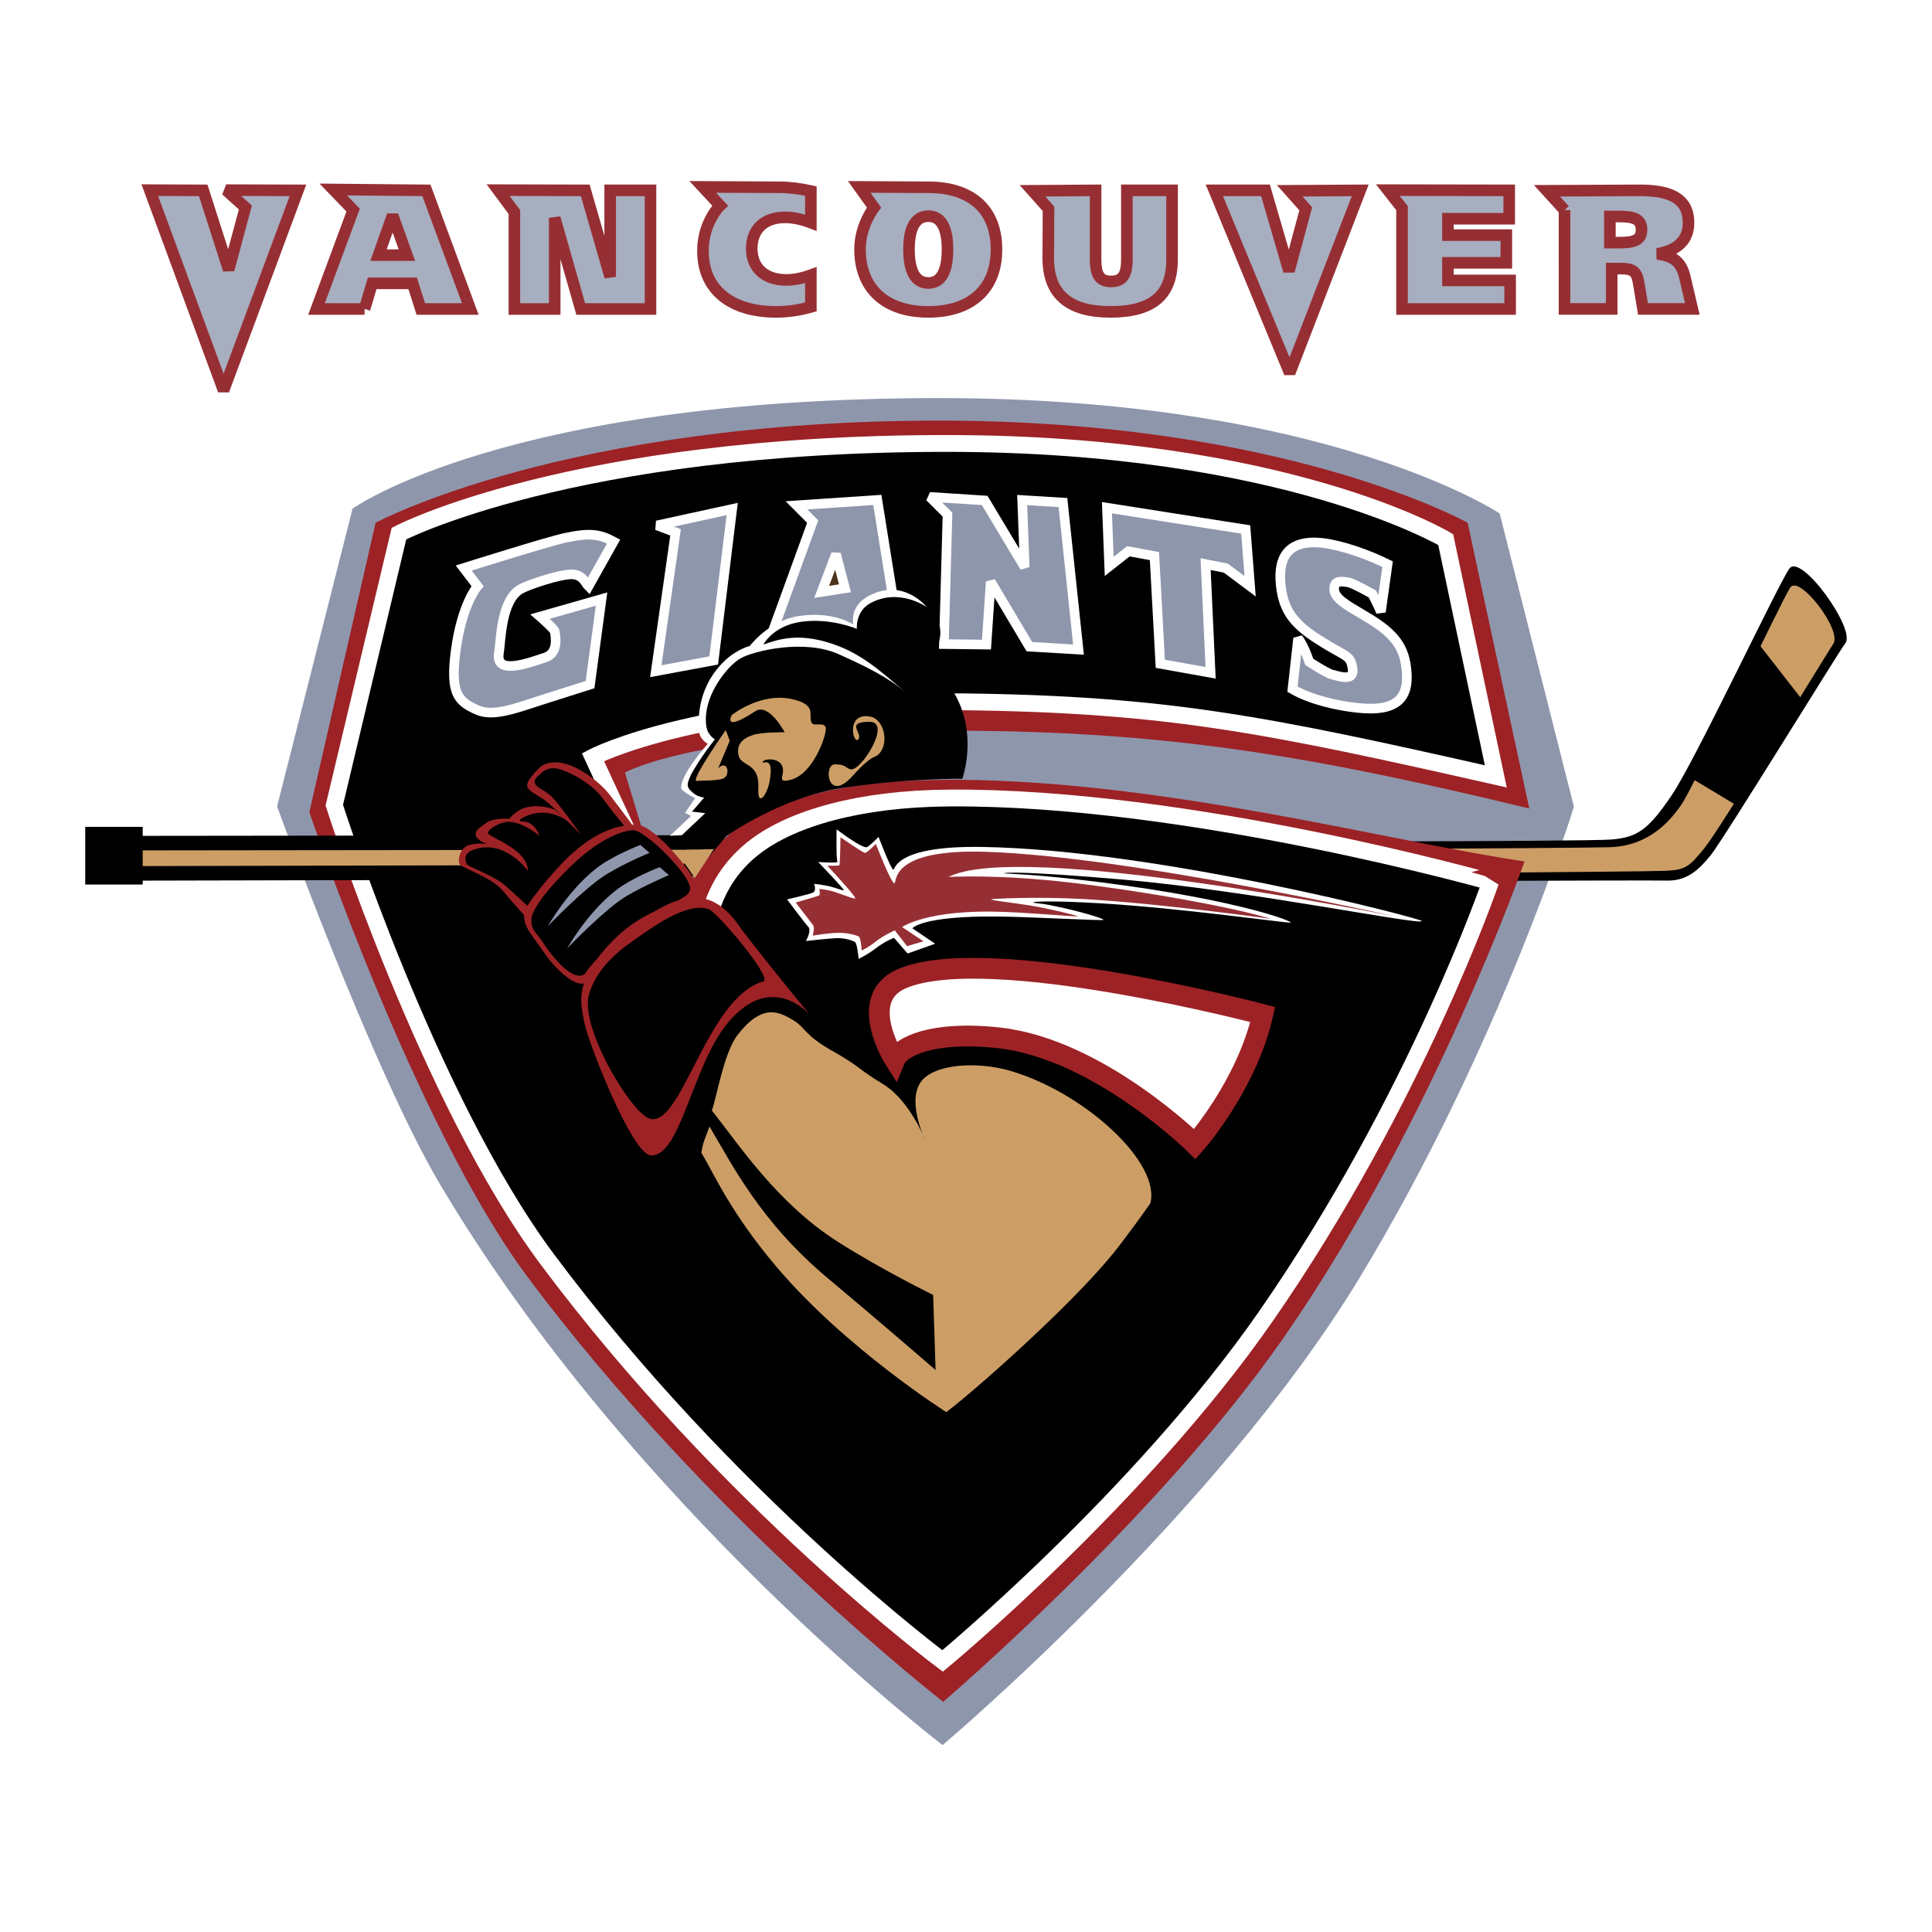
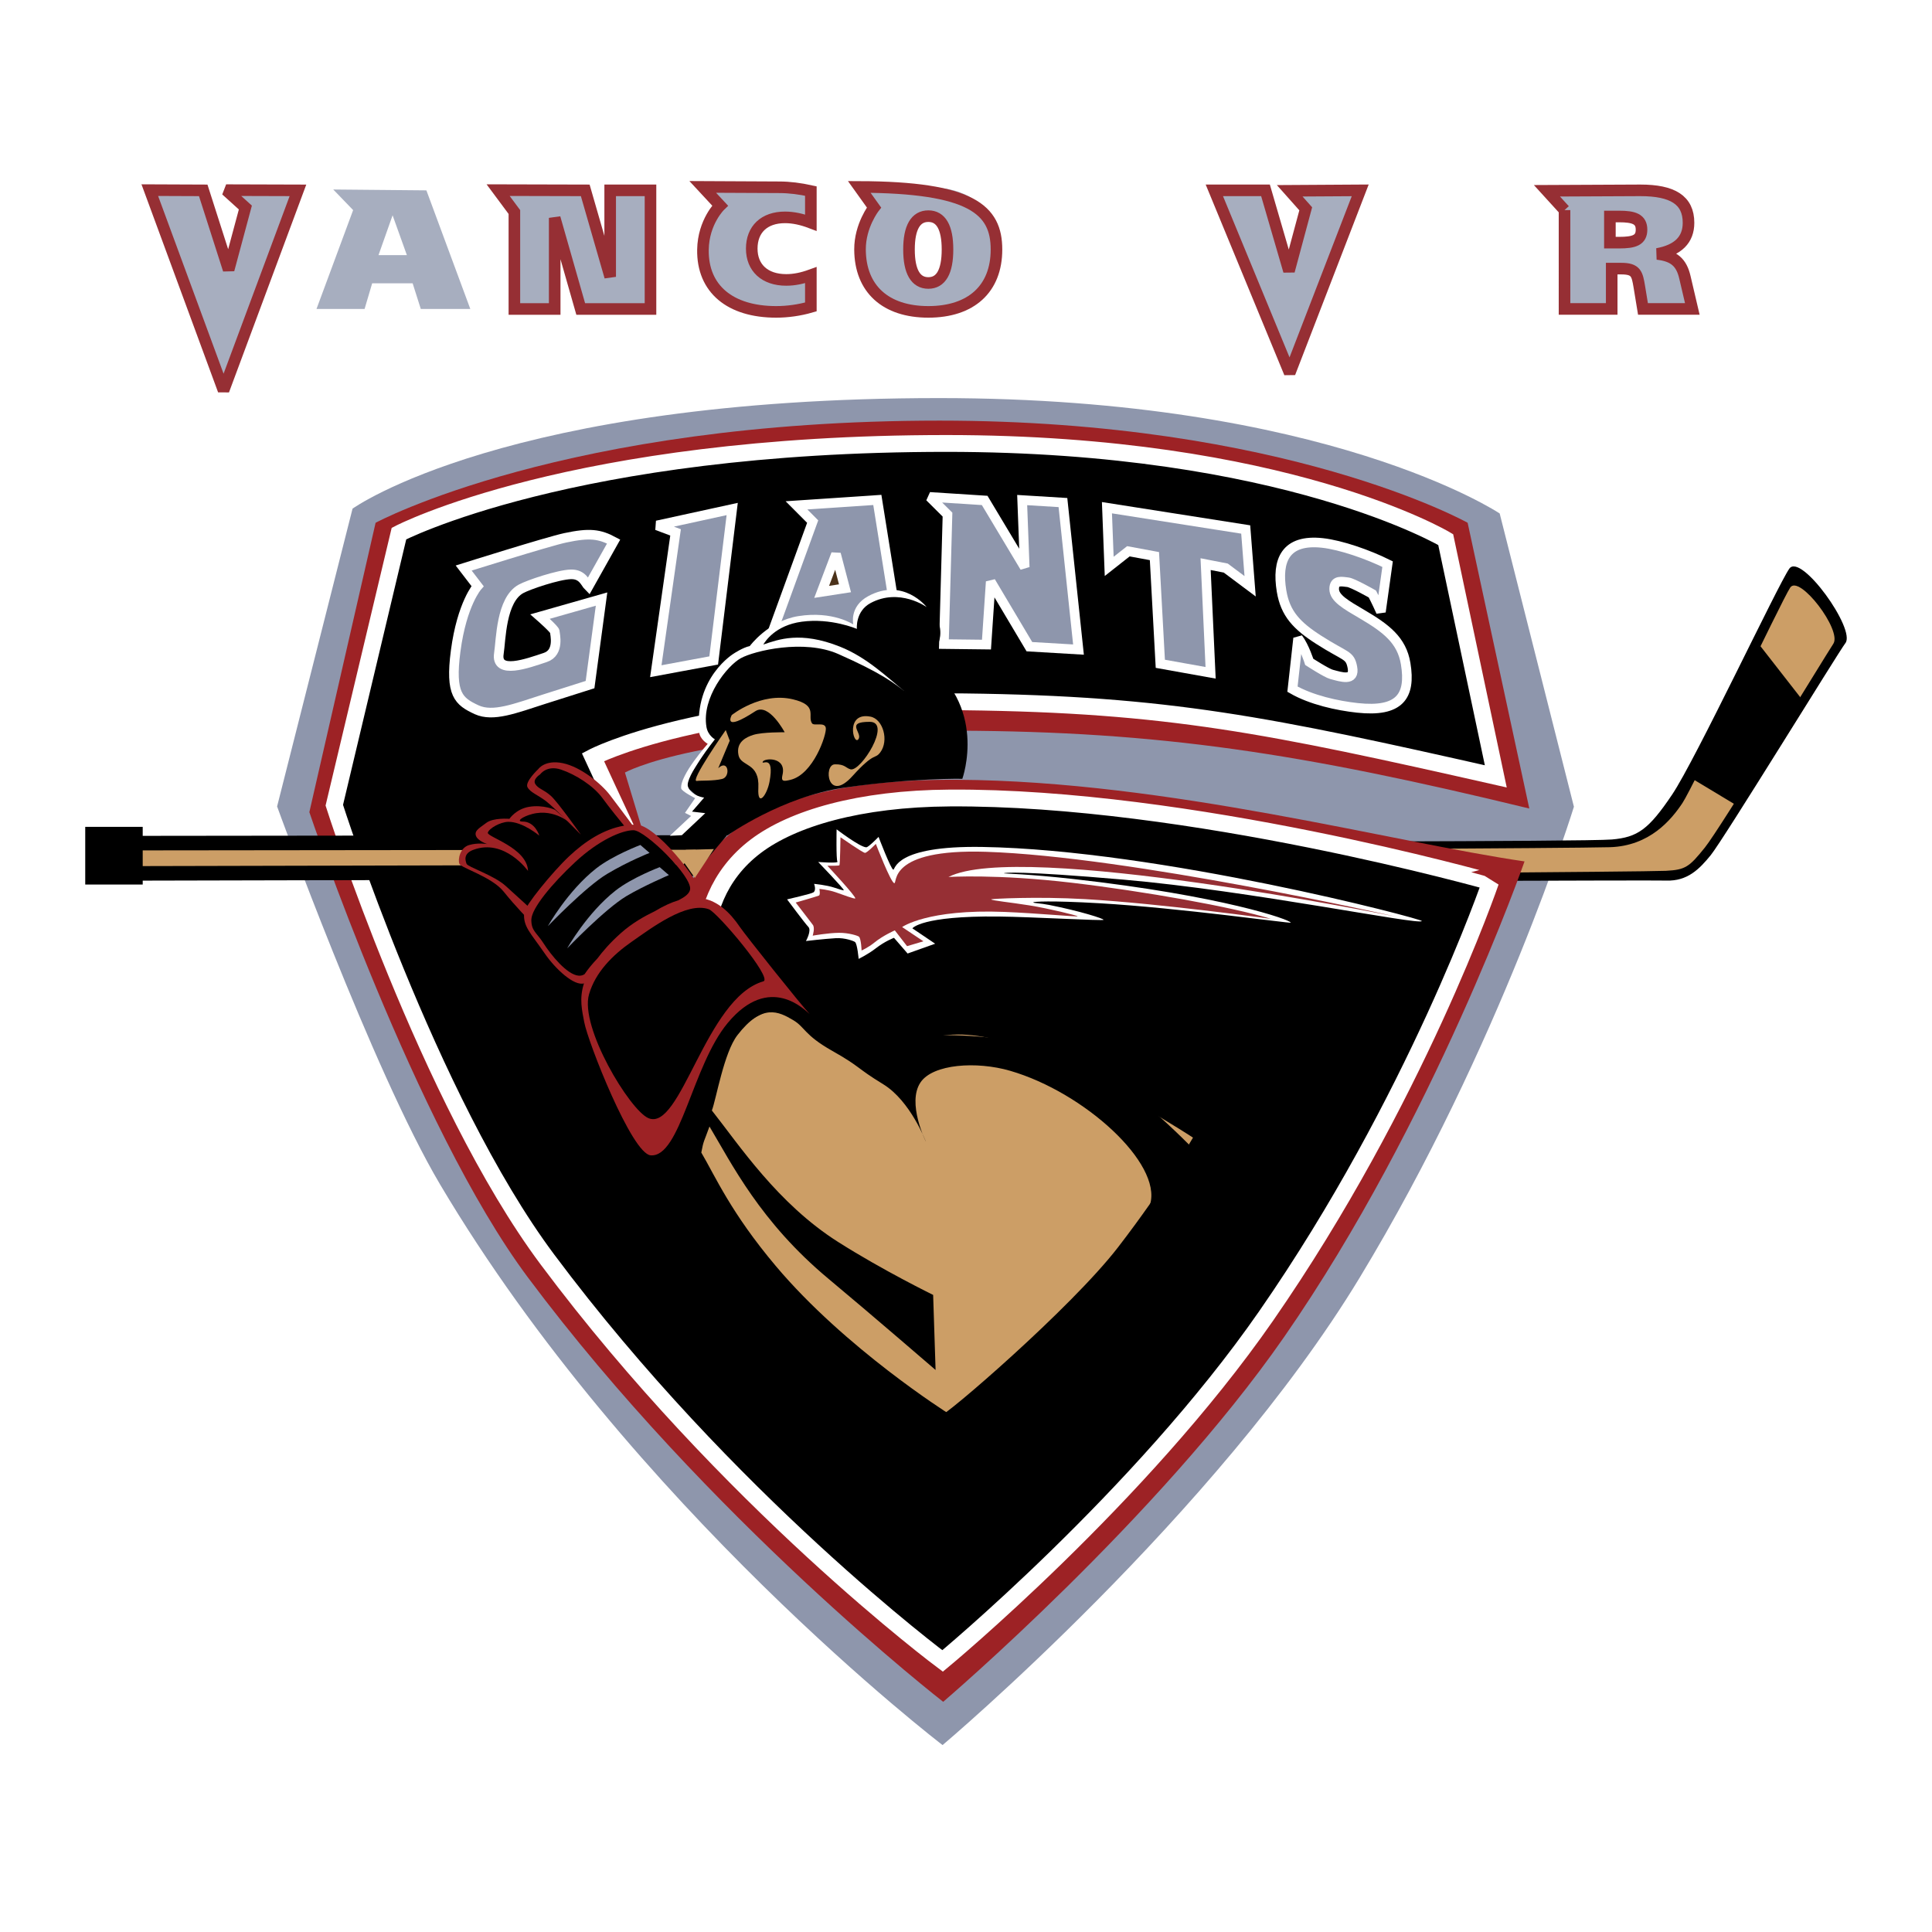
<svg xmlns="http://www.w3.org/2000/svg" version="1.0" id="Layer_1" x="0px" y="0px" width="192.756px" height="192.756px" viewBox="0 0 192.756 192.756" enable-background="new 0 0 192.756 192.756" xml:space="preserve">
  <g>
    <polygon fill-rule="evenodd" clip-rule="evenodd" fill="#FFFFFF" points="0,0 192.756,0 192.756,192.756 0,192.756 0,0  " />
    <path fill-rule="evenodd" clip-rule="evenodd" fill="#8E96AC" d="M157.03,80.487l-7.407-29.259c0,0-17.2-11.511-55.91-11.511   c-43.247,0-58.539,11.032-58.539,11.032l-7.527,29.709c0,0,9.516,26.335,16.253,37.701c19.095,32.215,50.141,55.948,50.141,55.948   s27.311-23.031,41.607-46.624C149.747,104.221,157.03,80.487,157.03,80.487L157.03,80.487z" />
    <path fill-rule="evenodd" clip-rule="evenodd" fill="#CC9E66" d="M169.201,86.594c-0.536,0.554-0.356,0.584-5.824,0.81   c-1.967,0.081-35.617,0.238-35.617,0.238l-8.064-3.023c0,0,37.957-0.331,40.904-0.452c1.967-0.082,3.82-0.14,5.645-2.608   c4.436-6.001,11.499-23.44,12.634-23.923c1.134-0.482,4.472,5.275,5.014,6.101C184.282,64.331,171.464,84.258,169.201,86.594   L169.201,86.594z" />
    <path fill-rule="evenodd" clip-rule="evenodd" d="M116.742,83.981l2.956,0.831c0,0,37.317-0.183,40.901-0.286   c4.007-0.115,6.155-2.754,7.258-4.406c1.103-1.652,9.857-20.141,10.752-21.495c0.894-1.353,5.197,4.251,4.303,5.604   c-0.894,1.354-11.249,18.385-12.814,20.327c-1.564,1.941-1.929,2.226-3.895,2.326s-40.72,0.361-40.72,0.361l3.101,0.714   c0,0,36.221-0.149,37.661-0.102c2.116,0.07,3.301-1.143,4.432-2.531c1.271-1.558,12.802-20.354,13.437-21.156   c1.079-1.363-4.447-9.06-5.594-7.432c-1.146,1.627-9.343,19.051-11.691,22.54c-2.35,3.489-3.444,4.26-6.023,4.48   C158.227,83.977,116.742,83.981,116.742,83.981L116.742,83.981z" />
    <path fill-rule="evenodd" clip-rule="evenodd" fill="#9D2225" d="M95.564,77.798c-12.365-0.081-19.208,2.294-23.174,5.772   c-7.795,6.834-3.138,16.042-3.138,16.042l2.752,9.315l-9.653-31.85c0,0,7.528-4.266,33.183-4.176   c20.195,0.071,34.347,2.249,57.045,7.765l-6.152-28.509c0,0-18.159-10.192-52.685-10.192c-37.428,0-56.268,10.192-56.268,10.192   l-6.609,28.87c0,0,10.547,31.344,21.808,46.426c18.07,24.201,41.429,42.336,41.429,42.336s21.463-18.312,34.015-36.4   c14.967-21.57,23.986-47.447,23.986-47.447C138.952,84.035,116.53,77.934,95.564,77.798L95.564,77.798z" />
    <path fill-rule="evenodd" clip-rule="evenodd" stroke="#FFFFFF" stroke-width="1.679" stroke-miterlimit="2.613" d="   M94.759,79.617c-9.045,0.057-15.68,2.043-19.334,4.796c-7.819,5.892-4.38,16.104-4.479,15.918   C68.347,95.476,59.158,75.54,59.158,75.54s11.058-5.828,37.034-5.516c20.381,0.245,30.388,2.315,53.043,7.434l-4.997-23.622   c0,0-16.009-9.593-49.818-9.593c-37.428,0-54.616,8.994-54.616,8.994l-6.451,27.1c0,0,9.362,29.384,21.265,45.326   c18.002,24.111,39.424,40.05,39.424,40.05s19.724-16.325,32.275-34.414c14.967-21.57,22.4-43.318,22.4-43.318   S118.683,79.466,94.759,79.617L94.759,79.617z" />
    <polygon fill-rule="evenodd" clip-rule="evenodd" fill="#CC9E66" stroke="#000000" stroke-width="1.45" stroke-miterlimit="2.613" points="   68.495,87.011 70.984,84.054 11.738,84.121 11.728,87.141 68.495,87.011  " />
    <path fill-rule="evenodd" clip-rule="evenodd" d="M90.753,105.601c0,0-0.538,0.719,0.627,2.428   c1.551,2.275,4.211,2.698,4.211,2.698s-1.158-0.836-2.33-2.608c-0.9-1.361-0.179-2.698-0.179-2.698L90.753,105.601L90.753,105.601z   " />
    <path fill-rule="evenodd" clip-rule="evenodd" d="M72.146,81.835c0,0,0.09-0.564-0.452-0.711c-0.271-0.073-0.429,0.025-0.429,0.025   s0.271-0.221,0.587-0.196c0.316,0.024,0.429,0.147,0.429,0.147L72.146,81.835L72.146,81.835z" />
    <path fill-rule="evenodd" clip-rule="evenodd" fill="#CC9E66" d="M67.359,111.926c0,0,4.966-11.048,10.604-11.266   c0.867-0.033,2.719,2.227,5.138,3.237c6.212,2.599,8.004,6.716,8.004,6.716s-1.824-3.854-0.885-5.335   c0.759-1.197,4.479-3.777,12.723-0.36c8.243,3.418,16.082,8.583,16.082,8.583s-2.773,4.834-7.466,10.924   c-4.691,6.09-17.462,17.075-17.756,16.826c-0.293-0.249-10.364-7.524-15.77-12.95S67.359,111.926,67.359,111.926L67.359,111.926z" />
    <path fill-rule="evenodd" clip-rule="evenodd" d="M110.338,107.375c-3.764-1.979-5.456-2.338-8.322-3.237   c-2.867-0.899-9.319-1.099-11.29-0.56c-1.972,0.54-2.688,1.799-2.688,1.799s-3.165-1.639-5.674-3.118   c-2.559-1.507-5.595-5.195-5.595-5.195s-4.998,4.576-6.491,7.154c-1.494,2.578-2.925,6.172-3.188,7.419l-0.436,1.095   c0,0,4.299,9.728,8.872,15.21c5.229,6.271,18.278,15.828,18.278,15.828s11.918-9.79,17.383-16.908   c6.34-8.259,8.71-11.372,8.71-11.372S114.101,109.354,110.338,107.375L110.338,107.375L110.338,107.375z M106.785,130.379   c-3.106,3.118-12.186,10.633-12.186,10.633s-10.264-6.468-17.203-14.709c-4.483-5.324-6.022-8.926-7.427-11.312   c0.231-1.245,0.268-1.061,0.816-2.599c2.203,3.681,5.056,9.513,11.867,15.188c4.228,3.523,10.692,9.104,10.692,9.104l-0.244-7.49   c0,0-5.036-2.46-9.493-5.291c-6.037-3.834-9.857-9.663-12.583-13.11c0.435-1.145,1.199-5.767,2.548-7.515   c2.469-3.197,4.111-2.359,5.564-1.5c1.183,0.699,1.1,1.487,3.883,3.058c2.868,1.619,2.363,1.668,5.098,3.338   c2.733,1.669,4.265,5.746,4.265,5.746s-1.935-3.877-0.538-5.936c1.241-1.827,5.58-2.129,8.947-1.148   c7.406,2.158,15.152,9.233,13.957,13.311C114.319,121.615,109.891,127.262,106.785,130.379L106.785,130.379z" />
-     <path fill-rule="evenodd" clip-rule="evenodd" fill="#FFFFFF" stroke="#9D2225" stroke-width="2.072" stroke-miterlimit="2.613" d="   M89.272,105.736c0.514-1.253,3.654-2.937,10.398-2.188c9.938,1.103,19.539,10.603,19.539,10.603s5.146-5.776,6.778-12.932   c0,0-27.448-7.251-36.01-3.574C85.366,99.626,89.272,105.736,89.272,105.736L89.272,105.736z" />
    <path fill-rule="evenodd" clip-rule="evenodd" fill="#8E96AC" stroke="#FFFFFF" stroke-width="0.959" stroke-miterlimit="2.613" d="   M60.017,59.769l-1.148,8.534l-4.554,1.445c-2.972,0.956-5.117,1.804-6.749,1.068c-1.8-0.832-2.679-1.522-2.105-5.866   c0.623-4.722,2.186-6.471,2.186-6.471l-1.385-1.806c0,0,8.381-2.639,10.122-3.012c2.445-0.523,3.429-0.385,4.837,0.37l-2.507,4.467   c-0.315-0.308-0.571-1.228-1.758-1.195c-1.265,0.035-4.212,1.031-4.976,1.448c-1.998,1.089-1.995,5.099-2.207,6.45   c-0.338,2.161,2.87,0.98,4.627,0.396c1.47-0.488,0.949-2.37,0.954-2.58c0.004-0.209-1.472-1.501-1.472-1.501L60.017,59.769   L60.017,59.769z" />
    <polygon fill-rule="evenodd" clip-rule="evenodd" fill="#8E96AC" stroke="#FFFFFF" stroke-width="0.959" stroke-miterlimit="2.613" points="   67.401,53.117 65.548,52.421 73.051,50.783 71.206,65.894 65.43,66.966 67.401,53.117  " />
    <polygon fill-rule="evenodd" clip-rule="evenodd" fill="#8E96AC" stroke="#FFFFFF" stroke-width="0.959" stroke-miterlimit="2.613" points="   94.173,64.261 94.532,51.343 92.757,49.576 98.241,49.928 102.237,56.595 101.983,49.891 106.05,50.14 107.601,64.808    102.703,64.52 98.843,58.033 98.421,64.311 94.173,64.261  " />
    <polygon fill-rule="evenodd" clip-rule="evenodd" fill="#8E96AC" stroke="#FFFFFF" stroke-width="0.959" stroke-miterlimit="2.613" points="   115.765,66.227 115.178,55.483 112.58,55.001 110.665,56.508 110.44,50.653 124.285,52.827 124.725,58.493 122.296,56.677    120.284,56.284 120.782,67.126 115.765,66.227  " />
    <path fill-rule="evenodd" clip-rule="evenodd" fill="#8E96AC" stroke="#FFFFFF" stroke-width="0.959" stroke-miterlimit="2.613" d="   M129.513,63.679c0.637,0.847,1.112,2.356,1.112,2.356s1.726,1.119,2.226,1.25c0.933,0.246,2.357,0.741,2.075-0.717   c-0.248-1.279-0.645-0.999-3.348-2.729c-2.204-1.409-3.347-2.62-3.718-4.875c-0.501-3.043,0.37-5.195,4.076-4.794   c1.853,0.201,4.576,1.154,6.504,2.115l-0.666,4.755c-0.402-0.915-0.851-1.777-0.851-1.777s-1.969-1.12-2.44-1.171   c-0.565-0.061-1.376-0.276-1.372,0.674c0.003,0.902,1.146,1.552,2.807,2.526c2.351,1.383,3.938,2.565,4.326,4.927   c0.536,3.256-0.615,4.86-4.819,4.405c-2.007-0.218-4.595-0.785-6.475-1.866L129.513,63.679L129.513,63.679z" />
    <polygon fill-rule="evenodd" clip-rule="evenodd" fill="#8E96AC" stroke="#FFFFFF" stroke-width="0.959" stroke-miterlimit="2.613" points="   81.08,52.038 79.467,50.419 87.531,49.879 89.861,64.448 85.134,65.123 84.365,63.245 81.442,63.278 80.73,64.516 76.451,64.762    81.08,52.038  " />
    <polygon fill-rule="evenodd" clip-rule="evenodd" points="14.238,88.25 14.238,82.495 8.504,82.495 8.504,88.25 14.238,88.25  " />
    <path fill-rule="evenodd" clip-rule="evenodd" d="M71.76,91.087c-1.277-1.363-3.517-0.642-3.517-0.642s0.9-0.397,1.104-0.761   c0.613-1.094-3.334-4.924-3.972-5.773c-0.662-0.881-1.576-1.209-2.615-1.146c-0.943-1.277-3.94-5.544-6.803-6.083   c-2.785-0.525-4.137,2.058-1.897,3.02c1.611,0.692,2.909,2.358,3.713,3.632c-1.316-1.242-2.316-2.856-4.263-2.658   c-0.565,0.057-3.405,0.764-3.478,1.48c-1.994-0.004-0.107,2.117-3.392,2.477c-0.241,0.026-1.617,1.034,0.269,1.884   c3.305,1.491,4.907,4.399,5.518,5.191c-0.047,0.311-0.015,0.571,0.112,0.762c1.949,2.926,3.897,6.114,6.025,5.391   c0.658-0.223,0.292,0.281,0.292,0.281s-0.157,0.382-0.493,1.383c-0.538,1.604,1.209,6.051,2.375,8.055   c1.098,1.891,3.375,6.376,4.898,6.296c1.523-0.08,4.958-12.446,9.169-14.531c2.947-1.459,3.315-1.202,3.315-1.202   S72.616,92,71.76,91.087L71.76,91.087z" />
    <path fill-rule="evenodd" clip-rule="evenodd" fill="#9D2225" d="M73.837,92.512c-1.069-1.582-2.225-2.544-3.568-2.849   c-0.57-2.033-4.917-7.394-6.797-7.394c-0.133,0-0.266,0.006-0.397,0.013c-0.402-0.54-1.483-1.991-2.201-2.933   c-0.896-1.176-2.927-2.833-4.719-3.207c-1.792-0.374-2.449,0.588-2.449,0.588s-1.373,1.283-1.075,1.817s1.016,0.749,1.852,1.39   c0.836,0.642,3.472,3.338,3.472,3.338s-2.277-3.231-2.994-3.873c-0.717-0.641-1.255-0.695-1.553-1.176   c-0.299-0.481,0.478-0.962,0.478-0.962s0.657-0.962,2.09-0.481c1.434,0.481,3.226,1.604,4.122,2.833   c0.743,1.018,1.82,2.336,2.169,2.76c-2.062,0.354-3.914,1.572-5.492,3.06c-1.68,1.583-4.421,4.958-4.48,5.612   c-0.126,1.399,0.627,2.004,2.06,4.089c1.073,1.56,2.929,3.263,3.907,2.975c-0.499,1.555-0.178,2.749,0.025,3.858   c0.367,2.002,4.756,13.159,6.634,13.298c2.97,0.22,4.141-8.942,7.677-13.199c4.21-5.066,7.785-1.207,8.183-0.899   C79.915,100.271,74.348,93.267,73.837,92.512L73.837,92.512L73.837,92.512z M57.738,97.343c-1.165-0.08-2.778-2.084-3.495-3.207   s-1.232-1.243-1.232-2.365c0-1.122,2.061-3.608,4.39-5.773c2.33-2.165,4.637-3.167,5.802-3.167s5.914,4.65,5.645,5.933   c-0.086,0.41-0.516,0.727-1.156,1.055c-0.729,0.219-1.509,0.58-2.351,1.087c-1.079,0.521-2.275,1.195-3.393,2.188   c-1.12,0.995-1.827,1.846-2.334,2.52c-0.556,0.589-0.979,1.112-1.291,1.579C58.152,97.306,57.967,97.358,57.738,97.343   L57.738,97.343L57.738,97.343z M76.158,97.91c-5.764,1.657-8.222,15.064-11.476,13.643c-1.864-0.814-6.862-9.084-5.914-12.352   c0.633-2.182,2.336-3.909,4.272-5.254c1.935-1.347,5.472-4.032,7.687-3.227C71.572,91.027,77.153,97.625,76.158,97.91L76.158,97.91   z" />
    <path fill-rule="evenodd" clip-rule="evenodd" fill="#9D2225" d="M57.036,82.234l-1.665-1.436c0,0-1.135-0.538-2.576-0.303   c-1.314,0.214-1.971,1.2-1.971,1.2s-1.624-0.142-2.33,0.42c-0.537,0.427-1.194,0.724-1.015,1.259s1.135,0.839,1.135,0.839   s-0.926-0.167-1.822,0.1c-0.896,0.267-1.135,1.443-0.956,1.871c0.179,0.428,3.225,1.283,4.42,2.78   c1.195,1.496,2.628,2.939,2.628,2.939l0.298-1.016c0,0-1.553-1.443-2.748-2.512c-1.195-1.069-3.763-1.871-3.883-2.191   c-0.119-0.321-0.352-1.01,0.657-1.39c3.136-1.181,5.473,2.098,5.473,2.098c-0.09-2.325-4.129-3.391-4.01-3.818   c0.12-0.427,1.244-1.063,2.031-1.079c1.441-0.028,3.106,1.379,3.106,1.379s-0.411-1.407-1.665-1.407   c-0.668,0-0.048-0.488,0.948-0.751C55.364,80.616,57.036,82.234,57.036,82.234L57.036,82.234z" />
    <path fill-rule="evenodd" clip-rule="evenodd" d="M91.897,65.729c1.286-0.558,1.801-1.326,1.904-2.284   c0.225-2.088-1.735-3.893-4.517-4.146c-2.183-0.2-4.258,1.205-3.963,3.132c-4.741-2.096-8.313-0.271-9.946,2.289   c-4.692,1.587-5.693,6.583-4.998,8.243c0.649,0.738,0.696,0.8,0.696,0.8s-1.478,2.485-1.966,3.175   c-1.083,1.531-0.816,1.374-0.816,1.374l1.61,1.43l-1.038,1.116l0.478,0.6l-2.303,2.028l5.559-0.149c0,0,5.445-3.868,11.648-4.756   c6.839-0.979,11.768-0.879,11.768-0.879S98.691,70.27,91.897,65.729L91.897,65.729z" />
    <path fill-rule="evenodd" clip-rule="evenodd" fill="#CC9E66" d="M75.66,78.62c0.136-2.594-1.735-2.099-1.979-3.273   c-0.281-1.354,0.837-1.823,1.461-2.023c0.917-0.295,3.145-0.266,3.145-0.266s-1.58-2.978-2.921-2.104   c-3.372,2.2-2.359,0.388-2.359,0.388s2.894-2.334,6.098-1.572c2.563,0.61,1.419,1.674,1.911,2.397   c0.205,0.301,1.293-0.176,1.377,0.473c0.084,0.648-1.237,4.625-3.541,5.168c-0.649,0.153-0.948,0.191-0.787-0.479   c0.444-1.841-1.809-1.714-1.967-1.326c-0.159,0.389,1.213-0.864,0.674,2.002C76.521,79.337,75.555,80.618,75.66,78.62L75.66,78.62z   " />
    <path fill-rule="evenodd" clip-rule="evenodd" fill="#CC9E66" d="M72.051,77.716c-0.87,0.216-2.151,0.142-2.53,0.201   c-0.76,0.12,2.887-5.078,2.887-5.078l0.398,1.061l-1.148,2.744C72.669,75.686,72.921,77.5,72.051,77.716L72.051,77.716z" />
    <path fill-rule="evenodd" clip-rule="evenodd" fill="#CC9E66" d="M85.623,73.776c-0.491,0.578-1.292-2.764,1.224-2.277   c1.263,0.244,1.859,2.396,0.979,3.563c-0.562,0.746-0.526-0.122-2.782,2.374c-2.481,2.745-2.906-1.136-1.764-1.177   c1.02-0.036,1.122,0.386,1.585,0.498c1.02,0.246,4.141-4.731,1.912-4.739C84.22,72.01,86.158,73.147,85.623,73.776L85.623,73.776z" />
    <path fill-rule="evenodd" clip-rule="evenodd" fill="#FFFFFF" d="M76.154,64.307c0.184-0.306,1.193-1.92,3.832-2.278   c2.938-0.398,5.504,0.717,5.504,0.717s-0.172-1.756,1.37-2.581c2.887-1.544,5.592,0.402,5.592,0.402s-2.333-2.998-5.845-1.079   c-1.896,1.036-1.475,2.813-1.475,2.813s-2.035-1.378-5.477-0.831c-3.011,0.479-4.851,2.989-4.851,2.989   c-0.666,0.133-1.574,0.733-1.574,0.733s-3.939,2.337-3.484,7.796c0.067,0.8,0.863,1.225,0.863,1.225s-2.774,3.108-2.649,4.435   c0.028,0.299,1.393,0.986,1.393,0.986l-1.012,1.467l0.61,0.306l-2.119,1.981l1.195-0.06l2.337-2.199l-1.322-0.154l1.21-1.397   c0,0-1.321-0.167-1.619-1.115c-0.297-0.948,2.692-4.702,2.692-4.702s-0.693-0.366-0.841-1.228c-0.5-2.928,2.065-6.112,3.425-6.863   s6.318-1.924,9.719-0.422c4.307,1.902,5.626,2.928,6.751,3.831c-1.905-1.529-3.859-3.48-6.582-4.564   C79.853,62.946,77.646,63.806,76.154,64.307L76.154,64.307z" />
    <polygon fill-rule="evenodd" clip-rule="evenodd" points="173.428,80.457 168.648,77.579 175.578,64.389 179.878,69.904    173.428,80.457  " />
    <polygon fill-rule="evenodd" clip-rule="evenodd" fill="#4B321A" stroke="#FFFFFF" stroke-width="0.959" stroke-miterlimit="2.613" points="   83.409,55.275 81.976,59.052 84.305,58.693 83.409,55.275  " />
    <path fill-rule="evenodd" clip-rule="evenodd" fill="#8E96AC" d="M65.817,86.516c0,0-2.747,1.039-4.391,2.326   c-2.867,2.245-4.838,5.772-4.838,5.772s3.764-3.929,5.914-5.211c1.679-1.001,4.231-2.094,4.231-2.094L65.817,86.516L65.817,86.516z   " />
    <path fill-rule="evenodd" clip-rule="evenodd" fill="#8E96AC" d="M63.89,84.302c0,0-2.747,1.039-4.39,2.325   c-2.867,2.245-4.838,5.773-4.838,5.773s3.763-3.929,5.914-5.212s4.231-2.094,4.231-2.094L63.89,84.302L63.89,84.302z" />
    <polygon fill-rule="evenodd" clip-rule="evenodd" fill="#CC9E66" points="68.432,84.789 71.224,84.713 69.327,87.591    67.939,85.613 68.432,84.789  " />
    <polygon fill-rule="evenodd" clip-rule="evenodd" fill="#A7AEBF" stroke="#962F34" stroke-width="1.156" stroke-miterlimit="2.613" points="   14.945,18.97 20.276,18.992 22.812,26.912 24.48,20.705 22.561,18.97 29.726,18.992 22.304,38.949 14.945,18.97  " />
    <path fill-rule="evenodd" clip-rule="evenodd" fill="#A7AEBF" d="M36.374,30.826h-4.797l3.655-9.864l-1.984-2.056l9.293,0.086   l4.382,11.834h-4.941l-0.812-2.558h-4.039L36.374,30.826L36.374,30.826L36.374,30.826z M40.594,25.454l-1.425-3.973l-1.406,3.973   H40.594L40.594,25.454z" />
-     <path fill="none" stroke="#962F34" stroke-width="1.156" stroke-miterlimit="2.613" d="M36.374,30.826h-4.797l3.655-9.864   l-1.984-2.056l9.293,0.086l4.382,11.834h-4.941l-0.812-2.558h-4.039L36.374,30.826 M40.594,25.454l-1.425-3.973l-1.406,3.973   H40.594L40.594,25.454z" />
    <polygon fill-rule="evenodd" clip-rule="evenodd" fill="#A7AEBF" stroke="#962F34" stroke-width="1.156" stroke-miterlimit="2.613" points="   51.32,21.154 49.697,18.97 58.39,18.992 60.878,27.62 60.878,18.992 64.9,18.992 64.9,30.826 57.938,30.826 55.342,21.737    55.342,30.826 51.32,30.826 51.32,21.154  " />
    <path fill-rule="evenodd" clip-rule="evenodd" fill="#A7AEBF" stroke="#962F34" stroke-width="1.156" stroke-miterlimit="2.613" d="   M77.437,31.116c-4.581,0-7.366-2.286-7.303-6.207c0.044-2.791,1.708-4.397,1.708-4.397l-1.729-1.863c0,0,6.168,0.036,7.63,0.036   c1.027,0,2.074,0.137,3.156,0.375v3.155c-0.901-0.341-1.749-0.528-2.579-0.528c-2.073,0-3.318,1.193-3.318,3.12   c0,1.893,1.28,3.121,3.444,3.121c0.812,0,1.605-0.17,2.453-0.477v3.171C79.781,30.945,78.59,31.116,77.437,31.116L77.437,31.116z" />
    <path fill-rule="evenodd" clip-rule="evenodd" fill="#A7AEBF" d="M99.419,24.892c0,3.939-2.542,6.224-6.799,6.224   c-4.256,0-6.799-2.285-6.816-6.224c-0.01-2.389,1.397-4.187,1.397-4.187l-1.472-2.056c0,0,5.612,0.036,6.891,0.036   C96.949,18.685,99.419,20.936,99.419,24.892L99.419,24.892L99.419,24.892z M92.62,21.566c-1.262,0-1.929,1.126-1.929,3.325   c0,2.217,0.667,3.342,1.929,3.342c1.263,0,1.912-1.125,1.912-3.342C94.532,22.692,93.883,21.566,92.62,21.566L92.62,21.566z" />
-     <path fill="none" stroke="#962F34" stroke-width="1.156" stroke-miterlimit="2.613" d="M99.419,24.892   c0,3.939-2.542,6.224-6.799,6.224c-4.256,0-6.799-2.285-6.816-6.224c-0.01-2.389,1.397-4.187,1.397-4.187l-1.472-2.056   c0,0,5.612,0.036,6.891,0.036C96.949,18.685,99.419,20.936,99.419,24.892 M92.62,21.566c-1.262,0-1.929,1.126-1.929,3.325   c0,2.217,0.667,3.342,1.929,3.342c1.263,0,1.912-1.125,1.912-3.342C94.532,22.692,93.883,21.566,92.62,21.566L92.62,21.566z" />
-     <path fill-rule="evenodd" clip-rule="evenodd" fill="#A7AEBF" stroke="#962F34" stroke-width="1.156" stroke-miterlimit="2.613" d="   M109.309,25.846c0,1.467,0.324,2.234,1.551,2.234c1.262,0,1.569-0.818,1.569-2.234v-6.854h4.508v6.889   c0,3.564-1.93,5.235-6.149,5.235c-4.166,0-6.204-1.773-6.204-5.372l0.026-4.911l-1.6-1.798l6.299-0.043V25.846L109.309,25.846z" />
+     <path fill="none" stroke="#962F34" stroke-width="1.156" stroke-miterlimit="2.613" d="M99.419,24.892   c0,3.939-2.542,6.224-6.799,6.224c-4.256,0-6.799-2.285-6.816-6.224c-0.01-2.389,1.397-4.187,1.397-4.187l-1.472-2.056   C96.949,18.685,99.419,20.936,99.419,24.892 M92.62,21.566c-1.262,0-1.929,1.126-1.929,3.325   c0,2.217,0.667,3.342,1.929,3.342c1.263,0,1.912-1.125,1.912-3.342C94.532,22.692,93.883,21.566,92.62,21.566L92.62,21.566z" />
    <polygon fill-rule="evenodd" clip-rule="evenodd" fill="#A7AEBF" stroke="#962F34" stroke-width="1.156" stroke-miterlimit="2.613" points="   121.156,18.992 126.26,18.992 128.604,27.04 130.273,20.833 128.674,19.035 135.709,18.992 128.674,37.214 121.156,18.992  " />
-     <polygon fill-rule="evenodd" clip-rule="evenodd" fill="#A7AEBF" stroke="#962F34" stroke-width="1.156" stroke-miterlimit="2.613" points="   139.881,20.769 138.466,18.97 150.574,18.992 150.574,21.822 144.461,21.822 144.461,23.459 150.286,23.459 150.286,26.222    144.461,26.222 144.461,27.978 150.665,27.978 150.665,30.826 139.881,30.826 139.881,20.769  " />
    <path fill-rule="evenodd" clip-rule="evenodd" fill="#A7AEBF" d="M156.093,20.961l-1.755-1.927l9.312-0.043   c3.21,0,4.814,0.955,4.814,3.24c0,1.688-1.046,2.729-3.119,3.104c1.677,0.188,2.416,0.853,2.759,2.336l0.739,3.154h-4.923   l-0.361-2.2c-0.216-1.296-0.324-1.825-1.803-1.825H160.8v4.024h-4.707V20.961L156.093,20.961L156.093,20.961z M160.619,24.209h0.92   c1.497,0,2.236-0.239,2.236-1.296s-0.758-1.313-2.236-1.313h-0.92V24.209L160.619,24.209z" />
    <path fill="none" stroke="#962F34" stroke-width="1.156" stroke-miterlimit="2.613" d="M156.093,20.961l-1.755-1.927l9.312-0.043   c3.21,0,4.814,0.955,4.814,3.24c0,1.688-1.046,2.729-3.119,3.104c1.677,0.188,2.416,0.853,2.759,2.336l0.739,3.154h-4.923   l-0.361-2.2c-0.216-1.296-0.324-1.825-1.803-1.825H160.8v4.024h-4.707V20.961 M160.619,24.209h0.92   c1.497,0,2.236-0.239,2.236-1.296s-0.758-1.313-2.236-1.313h-0.92V24.209L160.619,24.209z" />
    <path fill-rule="evenodd" clip-rule="evenodd" fill="#FFFFFF" d="M85.666,95.667c0,0,0.931-0.445,1.693-1.039   c0.94-0.732,1.835-1.062,1.835-1.062l1.358,1.567l2.749-0.979l-2.272-1.532c0,0,0.858-1.263,8.584-1.18   c3.377,0.036,10.467,0.448,10.49,0.33c0.023-0.118-2.328-0.873-5.434-1.487c-0.919-0.182-1.575-0.166-1.575-0.26   c0-0.065,1.641-0.195,6.632,0.094c8.013,0.465,19.052,2.033,19.052,1.936c0-0.284-6.845-2.691-21.697-4.356   c-4.431-0.496-6.906-0.539-6.915-0.566c-0.023-0.071,1.517-0.271,11.89,0.625c12.734,1.102,29.706,4.604,29.8,4.131   c0.043-0.213-26.201-7.105-43.865-7.389c-8.818-0.142-8.655,2.29-8.867,2.266c-0.233-0.026-1.47-3.27-1.47-3.27   s-1.001,1.039-1.223,1.039c-0.619,0-2.963-1.794-2.963-1.794s-0.059,3.034,0.083,3.223C83.693,86.157,81.632,86,81.632,86   s2.623,2.727,2.552,2.822c-0.026,0.035-0.468-0.1-0.941-0.26c-0.789-0.268-2.022-0.378-2.022-0.378s0.252,0.634-0.071,0.85   c-0.222,0.149-2.622,0.697-2.622,0.697s1.82,2.441,2.117,2.738c0.359,0.361-0.235,1.417-0.235,1.417s1.738-0.207,2.964-0.283   c0.94-0.059,1.847,0.298,1.94,0.389C85.542,94.214,85.666,95.667,85.666,95.667L85.666,95.667z" />
    <path fill-rule="evenodd" clip-rule="evenodd" fill="#962F34" d="M85.96,94.83c0,0,0.659-0.284,1.294-0.803   c0.834-0.683,2.022-1.204,2.022-1.204l1.221,1.576l1.632-0.486l-2.124-1.42c0,0,2.517-1.817,10.208-1.511   c3.213,0.128,7.303,0.508,7.303,0.437c0-0.071-2.885-0.778-4.798-1.086c-1.904-0.307-3.798-0.484-3.822-0.602   c-0.012-0.061,4.607-0.3,9.361-0.024c7.632,0.443,18.531,1.965,18.531,1.965c-3.854-1.187-12.604-2.744-19.801-3.594   c-7.616-0.899-12.36-0.579-12.36-0.579c7.127-3.682,44.584,3.938,44.584,3.938s-26.515-5.992-40.832-6.452   c-9.914-0.319-8.809,3.198-9.161,3.128c-0.353-0.071-1.835-3.919-1.835-3.919s-0.87,0.897-1.082,0.897s-2.446-1.558-2.446-1.558   s-0.038,2.732-0.105,2.797s-1.199,0.047-1.199,0.047s2.9,3.102,2.775,3.258c-0.065,0.082-1.246-0.37-1.952-0.614   c-0.782-0.27-1.623-0.331-1.623-0.331s0.117,0.59-0.047,0.661c-0.233,0.101-2.316,0.696-2.316,0.696s1.723,2.234,1.679,2.189   c0.283,0.284,0.015,1.116,0.015,1.116s1.544-0.277,2.634-0.284c0.969-0.005,1.885,0.29,1.987,0.39   C85.919,93.673,85.96,94.83,85.96,94.83L85.96,94.83z" />
  </g>
</svg>